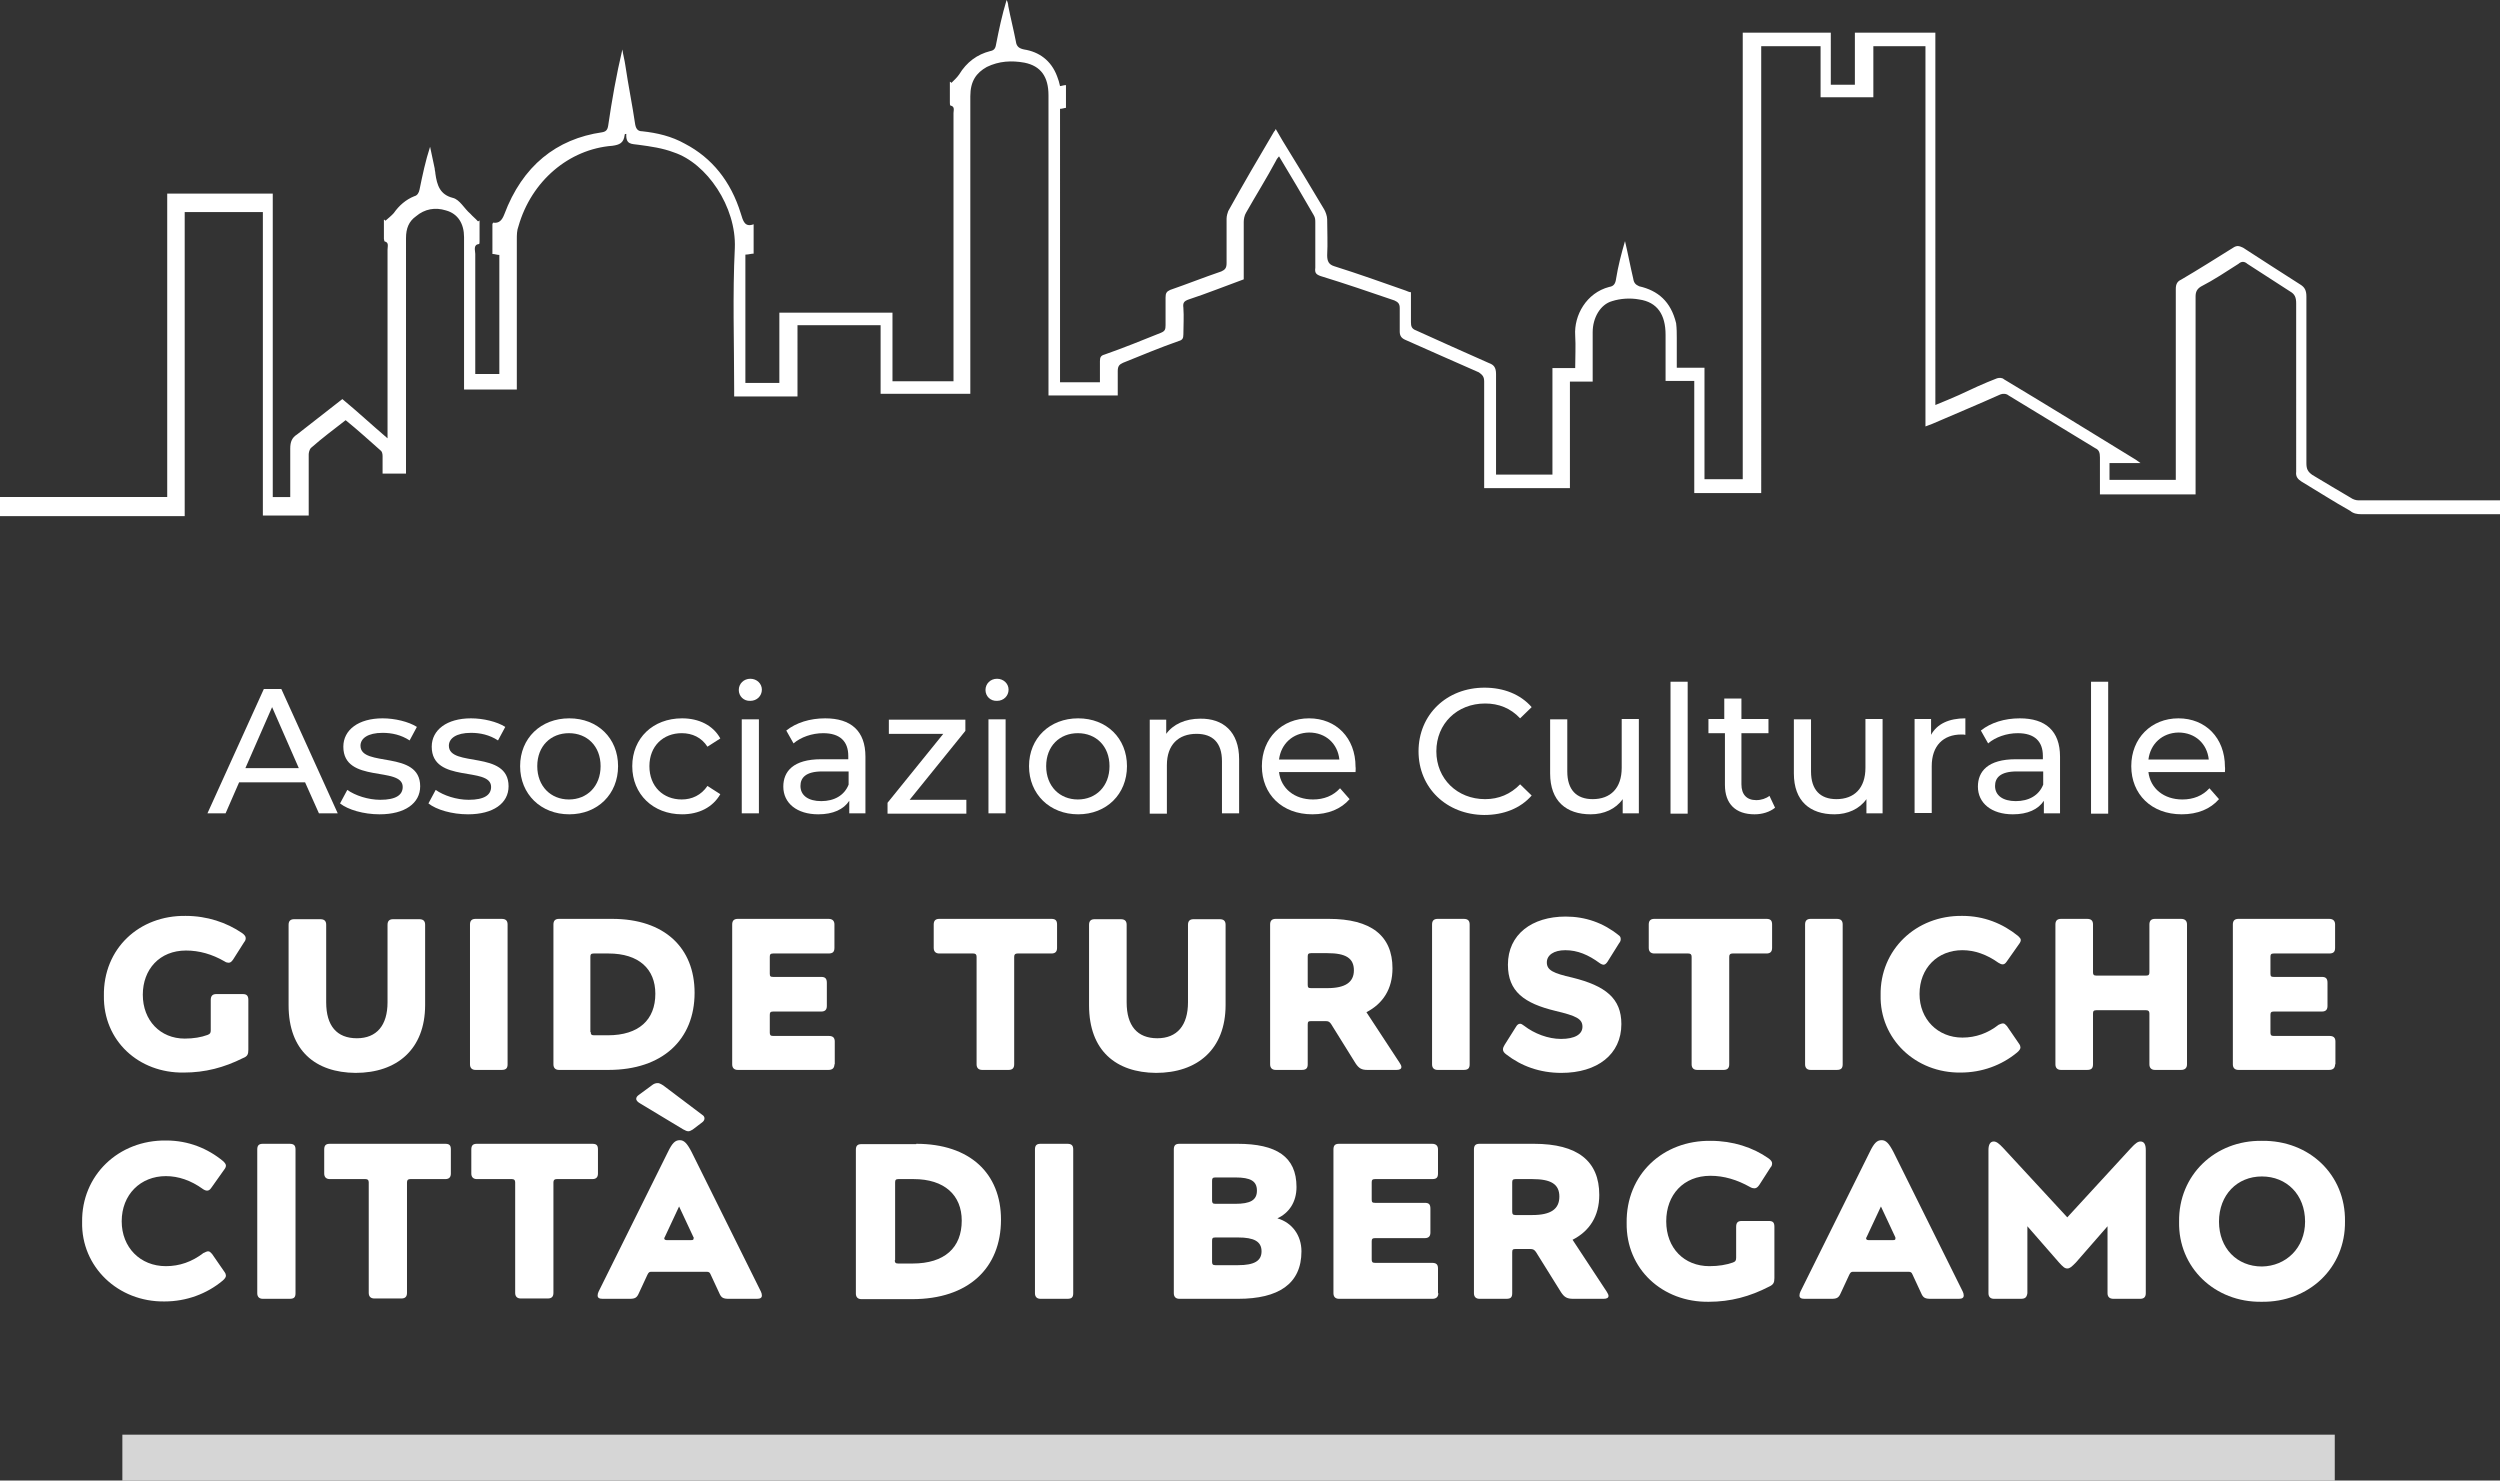
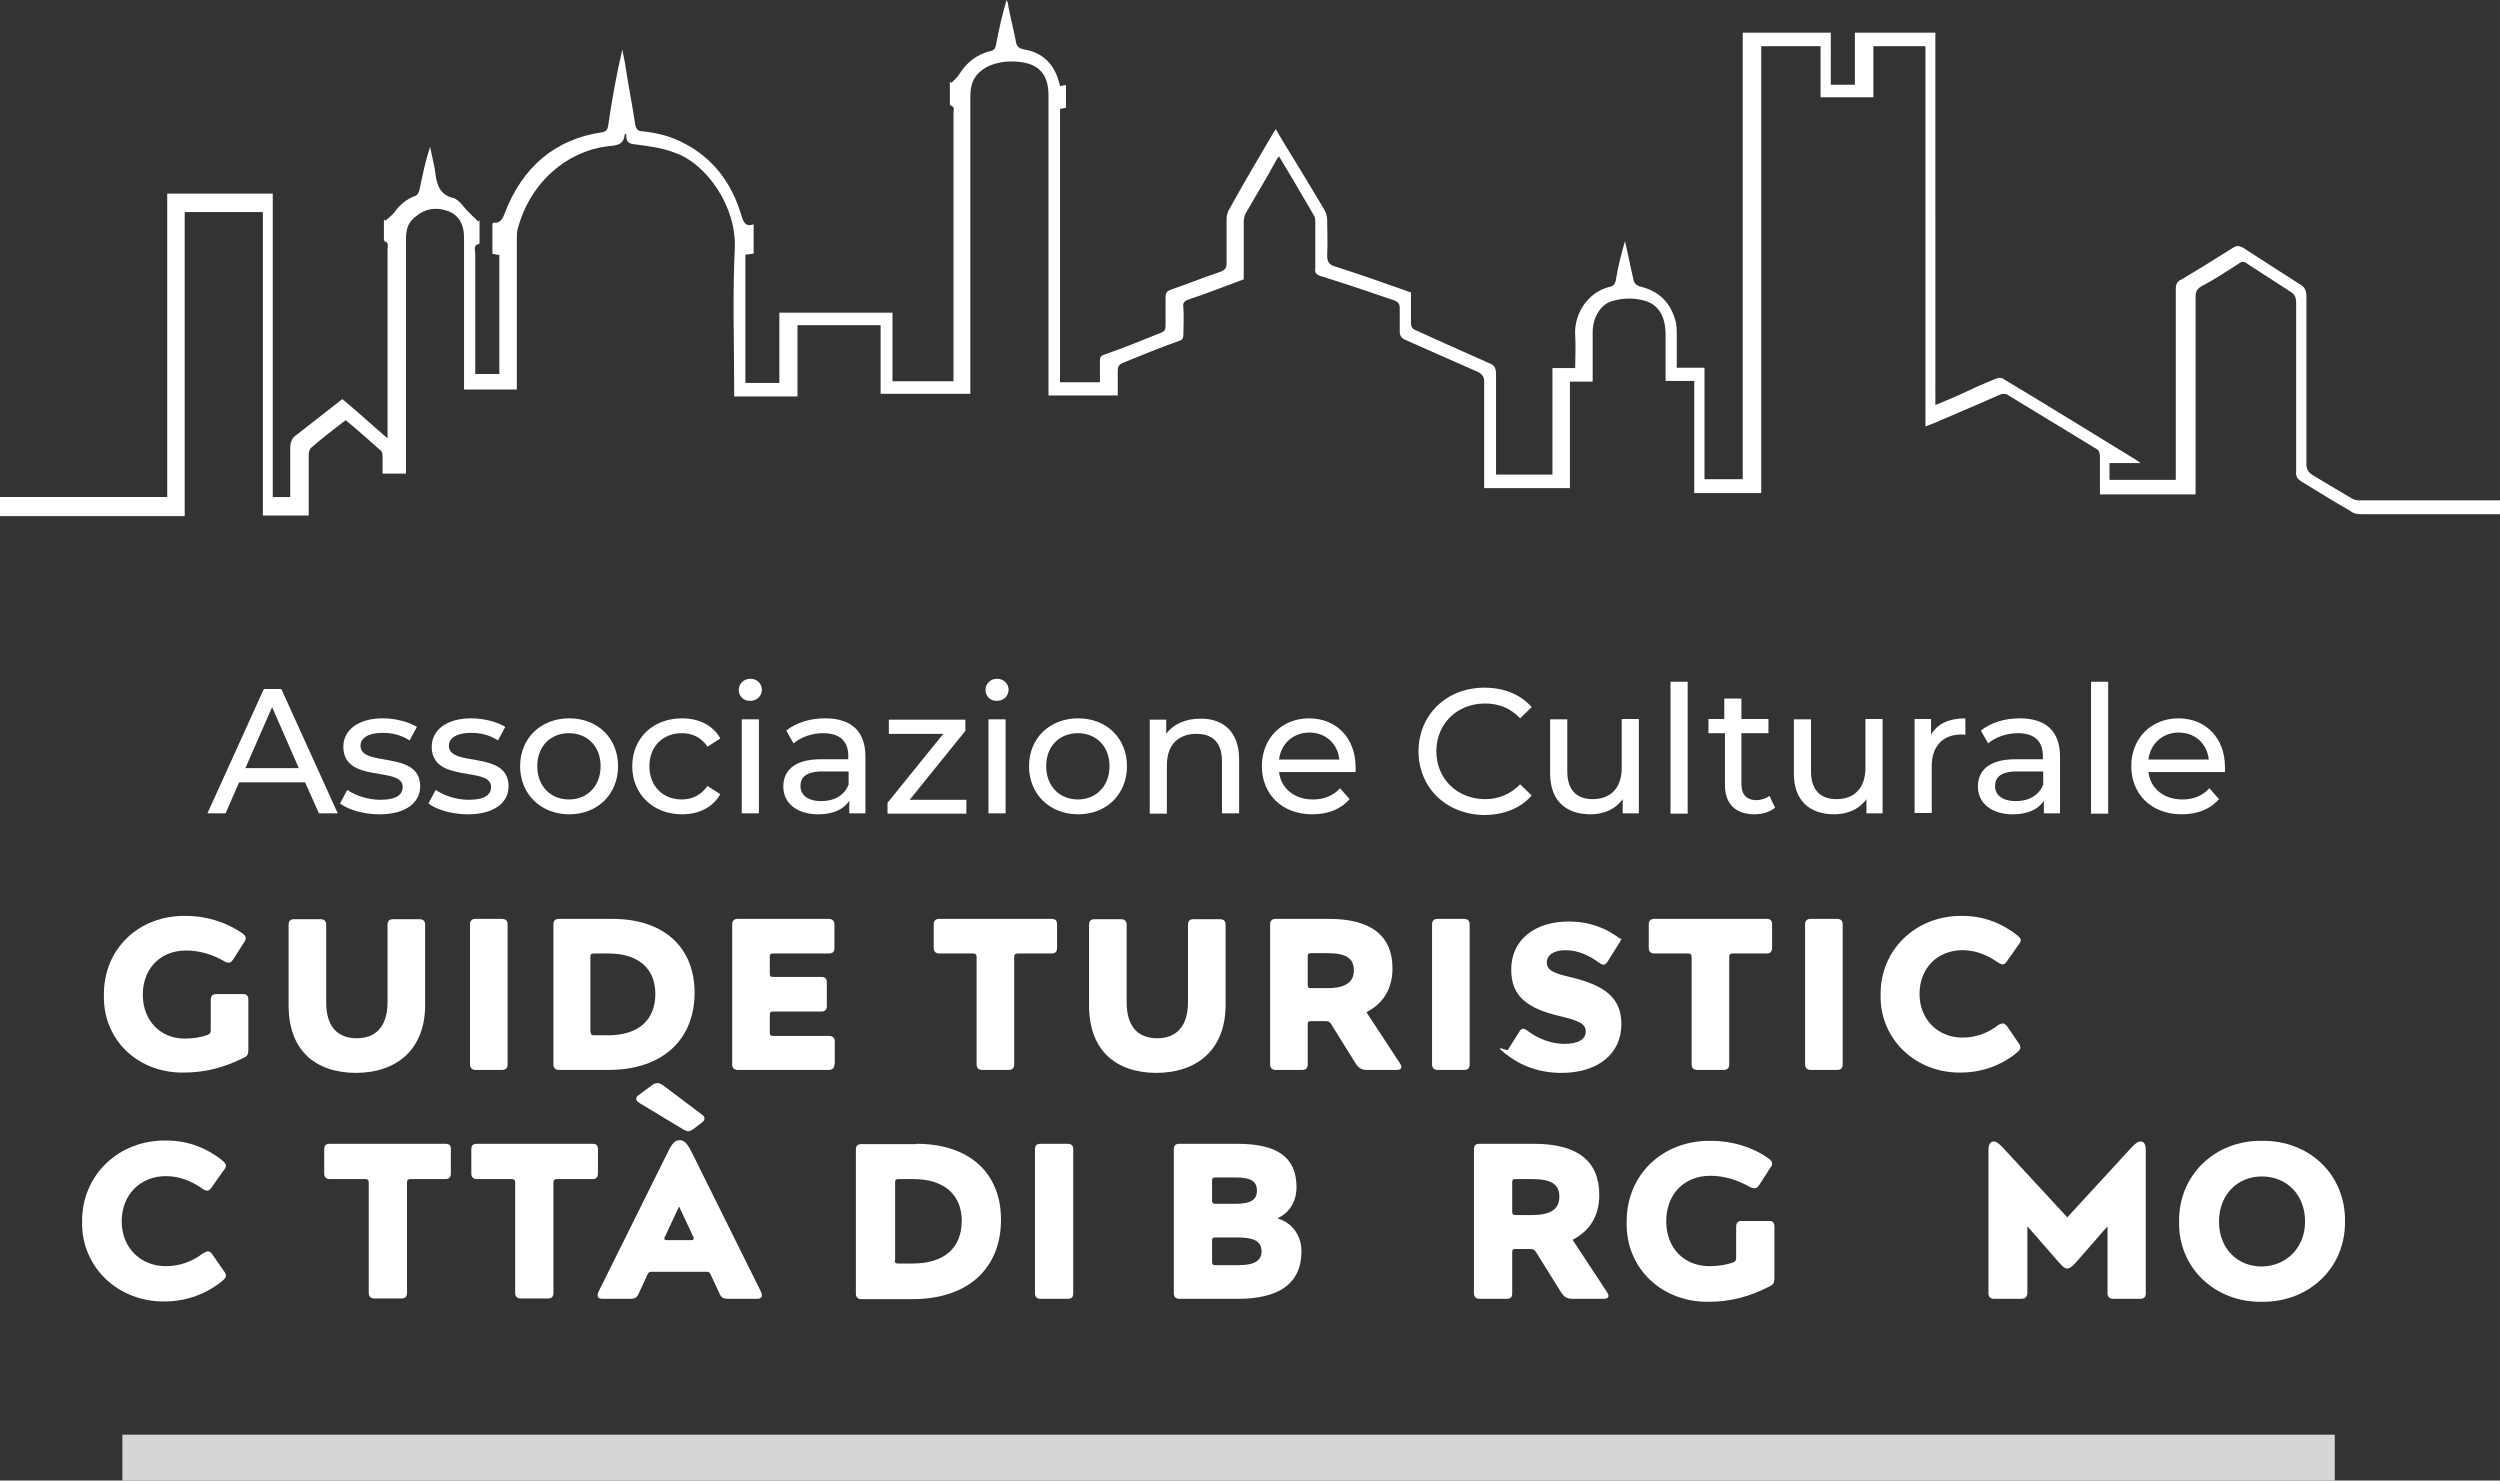
<svg xmlns="http://www.w3.org/2000/svg" version="1.1" id="Livello_1" x="0px" y="0px" viewBox="0 0 758 448.9" style="enable-background:new 0 0 758 448.9;" xml:space="preserve">
  <rect x="0" y="0" width="758" height="448.9" fill="#333333" stroke="none" />
  <style type="text/css">
	.st0{fill:#FFFFFF;}
	.st1{opacity:0.8;fill:#FFFFFF;}
</style>
  <g>
    <g>
      <g>
        <path class="st0" d="M758,151.7h-43c-0.7,0-1.6-0.3-2.3-0.8c-3.9-2.3-7.8-4.6-11.6-6.9c-1.4-1-1.8-1.8-1.8-3.6V89.9     c0-1.8-0.5-2.8-1.8-3.6c-5.9-3.8-11.6-7.4-17.4-11.2c-1.1-0.5-1.8-0.8-3,0c-5.3,3.3-10.5,6.6-15.8,9.7c-1.1,0.5-1.6,1.3-1.6,2.8     v57.9h-20.1v-5.1h9.4c-0.7-0.5-1.1-0.8-1.4-1c-13.2-8.1-26.5-16.3-40-24.4c-0.5-0.5-1.4-0.5-2.1-0.3c-3.9,1.5-7.8,3.3-11.6,5.1     c-2.3,1-4.6,2-7.1,3V9.9h-24.4v15.8h-7.3V9.9h-26.7v135.4h-11.6v-33.8h-8.4v-8.9c0-1.5,0-3-0.2-4.6c-1.6-6.6-5.5-9.9-11.2-11.2     c-1.1-0.5-1.6-1-1.8-2.3c-0.9-3.8-1.6-7.6-2.5-11.4c-1.1,3.8-2.1,7.6-2.7,11.4c-0.2,1.5-0.7,2.3-2.1,2.5     c-6.9,1.8-10.7,8.6-10.3,14.7c0.2,3.3,0,6.4,0,9.9h-6.9v32.3h-17.1v-30.5c0-2-0.7-2.8-2.1-3.3c-7.5-3.3-14.8-6.6-22.1-9.9     c-1.4-0.5-1.6-1.3-1.6-2.5v-9.1c-0.5,0-1.1-0.3-1.6-0.5c-7.1-2.5-14.4-5.1-21.7-7.4c-1.6-0.5-2.1-1.5-2.1-3.3     c0.2-3.6,0-7.4,0-10.9c0-1-0.5-2.3-0.9-3c-4.1-6.9-8.4-14-12.6-20.8c-0.7-1.3-1.4-2.3-2.1-3.6c-0.2,0.5-0.2,0.5-0.5,0.8     c-4.8,8.1-9.4,16-13.9,24.1c-0.2,0.5-0.5,1.5-0.5,2.3v13.5c0,1.5-0.5,2-1.6,2.5c-5.3,1.8-10.3,3.8-15.5,5.6     c-1.1,0.5-1.4,1-1.4,2.3v8.4c0,1.3-0.2,1.8-1.4,2.3c-5.7,2.3-11.4,4.6-17.1,6.6c-1.1,0.3-1.4,0.8-1.4,2v6.4h-12.1V33     c0.7,0,1.4-0.3,1.8-0.3v-6.9c-0.7,0-1.4,0.3-1.8,0.3c-0.2-1-0.5-2-0.9-3c-1.8-4.8-5.5-7.4-10-8.1c-1.4-0.3-2.3-0.8-2.5-2.5     c-0.7-3.6-1.6-7.1-2.3-10.7c0-0.5-0.2-1.3-0.5-1.8c-1.4,4.6-2.3,8.9-3.2,13.5c-0.2,1.3-0.7,1.8-1.8,2c-3.9,1-7.1,3.3-9.4,7.1     c-0.7,1-1.6,1.8-2.3,2.5c-0.2,0-0.2-0.3-0.5-0.3V31c0,0.3,0,1,0.2,1c1.4,0.3,0.9,1.5,0.9,2.3v81.3h-18.5V94.8h-34.3v21.3h-10.3     V77.2c0.9,0,1.8-0.3,2.5-0.3v-8.9c-2.7,1-3.2-1-3.9-3.3c-3-9.7-8.7-16.8-16.9-21.1c-4.1-2.3-8.4-3.3-13-3.8c-1.1,0-1.8-0.5-2.1-2     c-0.9-6.1-2.1-11.9-3-18c-0.2-1.5-0.7-3.3-0.9-4.8c-1.8,7.6-3.2,15.5-4.3,23.1c-0.2,1.3-0.7,1.8-1.8,2     c-13.9,2-24.2,10.2-29.7,24.9c-0.7,1.8-1.6,2.8-3.4,2.5c0,0,0,0.3-0.2,0.3V77c0.7,0,1.4,0.3,2.1,0.3v36.1h-7.3V77     c0-1-0.7-2.8,1.1-3c0.2,0,0.2-0.5,0.2-0.8v-6.4c0,0-0.2,0.3-0.5,0.3c-0.7-0.8-1.6-1.5-2.3-2.3c-1.8-1.5-3.2-4.3-5.3-4.8     c-3.9-1-4.8-3.8-5.3-7.4c0-0.5-0.2-1-0.2-1.5c-0.5-2.3-0.9-4.3-1.4-6.6c-1.4,4.3-2.3,8.6-3.2,13c-0.2,1-0.7,1.8-1.6,2     c-2.5,1-4.6,2.8-6.2,5.1c-0.7,0.8-1.6,1.5-2.5,2.3c-0.2,0-0.2-0.3-0.5-0.3v5.8c0,0.3,0.2,0.8,0.2,0.8c1.4,0.3,0.9,1.5,0.9,2.5     v57.2c-4.8-4.1-9.1-8.1-13.7-11.9c-4.6,3.6-9.1,7.1-13.7,10.7c-1.6,1-2.1,2.3-2.1,4.3v14.7h-5.3v-92H50.7v92H0v5.8h56V64.3h23.7     v92h13.9v-18.5c0-0.5,0.2-1.5,0.7-2c3.4-3,6.9-5.6,10.5-8.4c3.7,3,7.1,6.1,10.5,9.1c0.5,0.3,0.7,1,0.7,1.8v5.3h7.1V72.2     c0-3,0.9-5.1,3-6.6c2.7-2.3,5.9-2.8,9.1-1.8c3.7,1,5.5,4.1,5.5,8.1v46.2h16V72.7c0-1.5,0-2.8,0.5-4.1     c3.9-13.7,15.3-23.4,28.5-24.4c2.1-0.3,3.4-0.8,3.7-3.3c0-0.3,0.2-0.3,0.5-0.3c-0.2,3.3,1.6,3,3.7,3.3c3.7,0.5,7.3,1,10.7,2.3     c10,3.3,19,16.5,18.5,29c-0.7,14.2-0.2,28.5-0.2,42.7v2.3h19.2V98.6H267v20.8h27.2V29.2c0-4.6,1.8-7.1,5-8.9     c3.7-1.8,7.5-2,11.4-1.3c5,1,7.3,4.3,7.3,9.9v91h21v-7.4c0-1.5,0.5-2,1.6-2.5c5.7-2.3,11.2-4.6,16.9-6.6c1.1-0.3,1.4-0.8,1.4-2     c0-2.8,0.2-5.3,0-8.1c-0.2-1.5,0.2-2,1.6-2.5c5.5-1.8,11.2-4.1,16.7-6.1V67.3c0-0.8,0.2-2,0.7-2.8c3-5.3,6.2-10.4,9.1-15.8     c0.2-0.5,0.5-0.8,0.9-1.3c3.7,6.1,7.1,11.9,10.5,17.8c0.5,0.8,0.5,1.5,0.5,2.3v13.7c-0.2,1.5,0.2,2,1.6,2.5     c7.5,2.3,14.8,4.8,22.4,7.4c1.1,0.5,1.6,1,1.6,2.3v7.1c0,1.3,0.5,2,1.6,2.5c7.5,3.3,14.8,6.6,22.4,9.9c1.1,0.8,1.6,1.3,1.6,2.8     v32.3h26v-32.3h6.9v-15c0-4.3,2.3-8.4,5.9-9.4c2.5-0.8,5.5-1,8.2-0.5c5.5,0.8,8,4.6,8,10.7v14h8.7v34h20.3V14h18v15.5h16V14h15.8     v115.3c0.7-0.3,1.4-0.5,2.1-0.8c6.9-3,13.7-5.8,20.6-8.9c0.7-0.3,1.8-0.3,2.5,0.3c8.7,5.3,17.6,10.7,26.3,16     c1.1,0.5,1.4,1.3,1.4,2.8v11.2h29v-60c0-1.5,0.5-2.3,1.6-3c3.9-2,7.8-4.6,11.4-6.9c0.9-0.8,1.8-0.8,2.7,0c4.3,2.8,8.7,5.6,13,8.4     c1.4,0.8,1.8,1.8,1.8,3.6V143c-0.2,1.5,0.5,2.3,1.6,3c5,3,9.8,6.1,14.8,8.9c0.9,0.8,2.1,1,3.2,1H758V151.7z" />
      </g>
    </g>
    <g>
      <path class="st0" d="M55.7,325.2c-13.6,0.2-24.4-9.6-24.2-23.3c-0.2-14.3,10.7-24.4,24.8-24.2c6.5,0,12.4,2,17.1,5.2    c0.7,0.5,1.1,1,1.1,1.5c0,0.5-0.1,0.8-0.5,1.3l-3.3,5.2c-0.5,0.7-0.8,1-1.4,1c-0.3,0-0.8-0.1-1.2-0.4c-3.8-2.2-7.7-3.3-11.7-3.3    c-8,0-13.1,5.7-13.1,13.4c0,7.8,5.3,13.3,12.7,13.3c2.7,0,5-0.4,6.9-1.1c0.8-0.3,1-0.6,1-1.4v-9.2c0-1.2,0.5-1.8,1.7-1.8h8    c1.2,0,1.7,0.5,1.7,1.8v15.1c0,1.4-0.3,2-1.6,2.5C67.9,323.7,62.2,325.2,55.7,325.2z" />
      <path class="st0" d="M87.5,304.8v-24.4c0-1.2,0.6-1.7,1.7-1.7h7.9c1.2,0,1.8,0.5,1.8,1.7v23.5c0,7.1,3.2,10.9,9.3,10.9    c6,0,9.3-3.9,9.3-10.9v-23.5c0-1.2,0.6-1.7,1.7-1.7h7.9c1.2,0,1.8,0.5,1.8,1.7v24.3c0,13.5-8.6,20.6-21.1,20.6    C95.7,325.2,87.5,318.6,87.5,304.8z" />
      <path class="st0" d="M144.2,324.4c-1.1,0-1.7-0.6-1.7-1.7v-42.4c0-1.2,0.6-1.7,1.7-1.7h7.9c1.2,0,1.8,0.5,1.8,1.7v42.4    c0,1.2-0.5,1.7-1.8,1.7H144.2z" />
      <path class="st0" d="M185.6,278.6c15.9,0,25,8.8,25,22.4c0,14.2-9.7,23.4-26.1,23.4h-15c-1.1,0-1.7-0.6-1.7-1.7v-42.4    c0-1.2,0.6-1.7,1.7-1.7H185.6z M179.1,312.9c0,0.7,0.2,1,1,1h4.2c9.4,0,14.4-4.7,14.4-12.6c0-7.5-5-12.2-14.2-12.2h-4.5    c-0.8,0-1,0.3-1,1V312.9z" />
      <path class="st0" d="M253,322.7c0,1.1-0.6,1.7-1.8,1.7h-27.5c-1.1,0-1.7-0.6-1.7-1.7v-42.4c0-1.2,0.6-1.7,1.7-1.7h27.5    c1.2,0,1.8,0.6,1.8,1.7v7.1c0,1.2-0.5,1.7-1.8,1.7h-16.8c-0.8,0-1,0.3-1,1v5.1c0,0.8,0.2,1,1,1H249c1.2,0,1.7,0.5,1.7,1.8v7    c0,1.1-0.5,1.7-1.7,1.7h-14.6c-0.8,0-1,0.3-1,1v5.4c0,0.7,0.2,1,1,1h16.9c1.2,0,1.8,0.5,1.8,1.7V322.7z" />
      <path class="st0" d="M308.5,289.1c-0.7,0-1,0.3-1,1v32.6c0,1.1-0.5,1.7-1.7,1.7h-8c-1.1,0-1.7-0.6-1.7-1.7v-32.6c0-0.7-0.3-1-1-1    h-10.3c-1.1,0-1.7-0.6-1.7-1.7v-7.1c0-1.2,0.6-1.7,1.7-1.7h34c1.2,0,1.7,0.5,1.7,1.7v7.1c0,1.1-0.5,1.7-1.7,1.7H308.5z" />
      <path class="st0" d="M330.2,304.8v-24.4c0-1.2,0.6-1.7,1.7-1.7h7.9c1.2,0,1.8,0.5,1.8,1.7v23.5c0,7.1,3.2,10.9,9.3,10.9    c6,0,9.3-3.9,9.3-10.9v-23.5c0-1.2,0.6-1.7,1.7-1.7h7.9c1.2,0,1.8,0.5,1.8,1.7v24.3c0,13.5-8.6,20.6-21.1,20.6    C338.4,325.2,330.2,318.6,330.2,304.8z" />
      <path class="st0" d="M396.5,322.7c0,1.2-0.5,1.7-1.8,1.7h-7.9c-1.1,0-1.7-0.6-1.7-1.7v-42.4c0-1.2,0.6-1.7,1.7-1.7h16.1    c12.8,0,19.3,5.1,19.3,15c0,6.3-2.9,10.7-7.9,13.3l10.1,15.4c0.3,0.5,0.5,0.8,0.5,1.2c0,0.6-0.5,0.9-1.5,0.9h-8.8    c-1.8,0-2.6-0.5-3.6-2l-7.4-11.9c-0.5-0.7-0.8-0.9-1.7-0.9h-4.4c-0.8,0-1,0.2-1,1V322.7z M396.5,298.6c0,0.8,0.2,1,1,1h5    c5.4,0,8-1.8,8-5.4c0-3.7-2.5-5.2-8-5.2h-5c-0.8,0-1,0.3-1,1V298.6z" />
      <path class="st0" d="M435.9,324.4c-1.1,0-1.7-0.6-1.7-1.7v-42.4c0-1.2,0.6-1.7,1.7-1.7h7.9c1.2,0,1.8,0.5,1.8,1.7v42.4    c0,1.2-0.5,1.7-1.8,1.7H435.9z" />
-       <path class="st0" d="M491.4,284.7c0,0.5-0.1,0.8-0.5,1.3l-3.5,5.6c-0.4,0.6-0.8,0.9-1.2,0.9c-0.3,0-0.8-0.2-1.2-0.5    c-3.4-2.5-6.7-3.9-10.4-3.9c-3.5,0-5.6,1.5-5.6,3.7c0,2.4,2,3.3,7.7,4.6c10.1,2.5,14.9,6.3,14.9,14.1c0,9.2-7.3,14.8-18.2,14.8    c-6.6,0-12.2-2.1-16.7-5.6c-0.7-0.5-1-1-1-1.5s0.2-0.9,0.5-1.4l3.4-5.4c0.4-0.7,0.8-1,1.3-1c0.3,0,0.7,0.2,1.2,0.6    c3.1,2.4,7.3,4,11.2,4c4.2,0,6.5-1.4,6.5-3.7c0-2.4-1.9-3.3-8.2-4.8c-9.5-2.3-14.4-5.9-14.4-14c0-9.2,7.3-14.6,17.5-14.6    c6,0,11.4,1.9,16,5.6C491.2,283.8,491.4,284.2,491.4,284.7z" />
+       <path class="st0" d="M491.4,284.7c0,0.5-0.1,0.8-0.5,1.3l-3.5,5.6c-0.4,0.6-0.8,0.9-1.2,0.9c-0.3,0-0.8-0.2-1.2-0.5    c-3.4-2.5-6.7-3.9-10.4-3.9c-3.5,0-5.6,1.5-5.6,3.7c0,2.4,2,3.3,7.7,4.6c10.1,2.5,14.9,6.3,14.9,14.1c0,9.2-7.3,14.8-18.2,14.8    c-6.6,0-12.2-2.1-16.7-5.6s0.2-0.9,0.5-1.4l3.4-5.4c0.4-0.7,0.8-1,1.3-1c0.3,0,0.7,0.2,1.2,0.6    c3.1,2.4,7.3,4,11.2,4c4.2,0,6.5-1.4,6.5-3.7c0-2.4-1.9-3.3-8.2-4.8c-9.5-2.3-14.4-5.9-14.4-14c0-9.2,7.3-14.6,17.5-14.6    c6,0,11.4,1.9,16,5.6C491.2,283.8,491.4,284.2,491.4,284.7z" />
      <path class="st0" d="M525.3,289.1c-0.7,0-1,0.3-1,1v32.6c0,1.1-0.5,1.7-1.7,1.7h-8c-1.1,0-1.7-0.6-1.7-1.7v-32.6c0-0.7-0.3-1-1-1    h-10.3c-1.1,0-1.7-0.6-1.7-1.7v-7.1c0-1.2,0.6-1.7,1.7-1.7h34c1.2,0,1.7,0.5,1.7,1.7v7.1c0,1.1-0.5,1.7-1.7,1.7H525.3z" />
      <path class="st0" d="M549,324.4c-1.1,0-1.7-0.6-1.7-1.7v-42.4c0-1.2,0.6-1.7,1.7-1.7h7.9c1.2,0,1.8,0.5,1.8,1.7v42.4    c0,1.2-0.5,1.7-1.8,1.7H549z" />
      <path class="st0" d="M607.3,310.3c0.5,0,0.7,0.3,1.2,0.8l3.7,5.4c0.3,0.4,0.4,0.8,0.4,1.1c0,0.4-0.3,0.9-1,1.5    c-4.7,3.9-10.7,6.1-17.1,6.1c-13.7,0.2-24.6-10.2-24.3-23.5c-0.2-13.7,10.7-24.2,24.8-24c6.5,0,12.2,2.3,16.9,6.1    c0.5,0.5,0.8,0.8,0.8,1.2c0,0.3-0.1,0.7-0.5,1.2l-3.8,5.4c-0.4,0.6-0.8,0.8-1.2,0.8c-0.4,0-0.8-0.2-1.3-0.5    c-3.5-2.5-7.2-3.8-10.9-3.8c-7.5,0-13,5.4-13,13.3c0,7.6,5.5,13.2,13,13.2c4,0,7.7-1.3,11-3.9    C606.5,310.5,606.9,310.3,607.3,310.3z" />
-       <path class="st0" d="M653.4,324.4c-1.1,0-1.7-0.6-1.7-1.7v-15.4c0-0.7-0.3-1-1-1h-15.1c-0.8,0-1,0.3-1,1v15.4    c0,1.2-0.5,1.7-1.8,1.7h-7.9c-1.1,0-1.7-0.6-1.7-1.7v-42.4c0-1.2,0.6-1.7,1.7-1.7h7.9c1.2,0,1.8,0.5,1.8,1.7v14.5c0,0.7,0.2,1,1,1    h15.1c0.8,0,1-0.3,1-1v-14.5c0-1.2,0.6-1.7,1.7-1.7h7.9c1.2,0,1.8,0.6,1.8,1.7v42.4c0,1.1-0.6,1.7-1.8,1.7H653.4z" />
-       <path class="st0" d="M708,322.7c0,1.1-0.6,1.7-1.8,1.7h-27.5c-1.1,0-1.7-0.6-1.7-1.7v-42.4c0-1.2,0.6-1.7,1.7-1.7h27.5    c1.2,0,1.8,0.6,1.8,1.7v7.1c0,1.2-0.5,1.7-1.8,1.7h-16.8c-0.8,0-1,0.3-1,1v5.1c0,0.8,0.2,1,1,1H704c1.2,0,1.7,0.5,1.7,1.8v7    c0,1.1-0.5,1.7-1.7,1.7h-14.6c-0.8,0-1,0.3-1,1v5.4c0,0.7,0.2,1,1,1h16.9c1.2,0,1.8,0.5,1.8,1.7V322.7z" />
    </g>
    <g>
      <path class="st0" d="M63.1,379.4c0.5,0,0.7,0.3,1.2,0.8l3.8,5.5c0.3,0.4,0.4,0.8,0.4,1.1c0,0.4-0.3,0.9-1,1.5    c-4.8,4-11,6.3-17.6,6.3c-14.1,0.2-25.3-10.5-25-24.1c-0.2-14.1,11-24.9,25.5-24.7c6.7,0,12.6,2.4,17.3,6.3    c0.5,0.5,0.8,0.9,0.8,1.3c0,0.3-0.1,0.7-0.5,1.2l-3.9,5.5c-0.4,0.6-0.8,0.9-1.3,0.9c-0.4,0-0.9-0.2-1.3-0.5    c-3.6-2.6-7.4-3.9-11.2-3.9c-7.7,0-13.4,5.6-13.4,13.7c0,7.9,5.6,13.6,13.4,13.6c4.1,0,7.9-1.3,11.4-4    C62.3,379.6,62.8,379.4,63.1,379.4z" />
-       <path class="st0" d="M79.7,393.8c-1.1,0-1.7-0.6-1.7-1.7v-43.6c0-1.3,0.6-1.7,1.7-1.7h8.1c1.3,0,1.8,0.5,1.8,1.7v43.6    c0,1.3-0.5,1.7-1.8,1.7H79.7z" />
      <path class="st0" d="M124.4,357.5c-0.7,0-1,0.3-1,1v33.5c0,1.1-0.5,1.7-1.7,1.7h-8.2c-1.1,0-1.7-0.6-1.7-1.7v-33.5    c0-0.7-0.3-1-1-1H100c-1.1,0-1.7-0.6-1.7-1.7v-7.3c0-1.3,0.6-1.7,1.7-1.7h35c1.3,0,1.7,0.5,1.7,1.7v7.3c0,1.1-0.5,1.7-1.7,1.7    H124.4z" />
      <path class="st0" d="M168.8,357.5c-0.7,0-1,0.3-1,1v33.5c0,1.1-0.5,1.7-1.7,1.7h-8.2c-1.1,0-1.7-0.6-1.7-1.7v-33.5    c0-0.7-0.3-1-1-1h-10.6c-1.1,0-1.7-0.6-1.7-1.7v-7.3c0-1.3,0.6-1.7,1.7-1.7h35c1.3,0,1.7,0.5,1.7,1.7v7.3c0,1.1-0.5,1.7-1.7,1.7    H168.8z" />
      <path class="st0" d="M197.6,385.6c-0.7,0-0.9,0.1-1.3,0.9l-2.6,5.6c-0.6,1.4-1.2,1.7-2.8,1.7h-8.2c-1,0-1.5-0.3-1.5-1    c0-0.4,0.1-0.8,0.3-1.2l21-42.3c1.3-2.7,2.2-3.6,3.6-3.6c1.3,0,2.2,0.9,3.6,3.6l21,42.3c0.2,0.4,0.3,0.8,0.3,1.2    c0,0.7-0.5,1-1.5,1H221c-1.7,0-2.3-0.3-2.9-1.7l-2.6-5.6c-0.3-0.7-0.5-0.9-1.3-0.9H197.6z M201.1,329.1l11.8,8.9    c0.5,0.3,0.7,0.7,0.7,1.1c0,0.5-0.3,0.9-0.7,1.2l-2.9,2.2c-0.5,0.3-0.9,0.5-1.3,0.5s-0.9-0.2-1.6-0.6l-13.1-7.9    c-0.7-0.4-1.1-0.9-1.1-1.3c0-0.5,0.3-0.9,0.9-1.3l3.8-2.8c0.6-0.5,1.2-0.7,1.7-0.7C199.7,328.3,200.3,328.6,201.1,329.1z     M210.2,375l-4.3-9.2l-4.3,9.2c-0.1,0.2-0.2,0.3-0.2,0.5c0,0.3,0.3,0.5,0.7,0.5h7.5c0.5,0,0.7-0.1,0.7-0.5    C210.4,375.3,210.3,375.1,210.2,375z" />
      <path class="st0" d="M277.8,346.8c16.3,0,25.7,9,25.7,23c0,14.7-9.9,24.1-26.9,24.1h-15.4c-1.1,0-1.7-0.6-1.7-1.7v-43.6    c0-1.3,0.6-1.7,1.7-1.7H277.8z M271.3,382.1c0,0.7,0.2,1,1,1h4.4c9.7,0,14.9-4.8,14.9-13c0-7.7-5.2-12.6-14.6-12.6h-4.6    c-0.8,0-1,0.3-1,1V382.1z" />
      <path class="st0" d="M315.5,393.8c-1.1,0-1.7-0.6-1.7-1.7v-43.6c0-1.3,0.6-1.7,1.7-1.7h8.1c1.3,0,1.8,0.5,1.8,1.7v43.6    c0,1.3-0.5,1.7-1.8,1.7H315.5z" />
      <path class="st0" d="M375.2,346.8c11.8,0,17.9,3.9,17.9,13.1c0,4.6-2.3,7.9-5.8,9.5c4.5,1.3,7.3,5.2,7.3,10    c0,9.9-7,14.4-19.2,14.4h-17.8c-1.1,0-1.7-0.6-1.7-1.7v-43.6c0-1.3,0.6-1.7,1.7-1.7H375.2z M367.5,364c0,0.7,0.2,1,1,1h6    c4.6,0,6.6-1.1,6.6-4s-1.9-4-6.6-4h-6c-0.8,0-1,0.3-1,1V364z M375.4,375.2h-6.9c-0.8,0-1,0.2-1,1v6.4c0,0.7,0.2,1,1,1h6.9    c4.9,0,7.1-1.3,7.1-4.2C382.5,376.4,380.2,375.2,375.4,375.2z" />
-       <path class="st0" d="M436.1,392.1c0,1.1-0.6,1.7-1.8,1.7H406c-1.1,0-1.7-0.6-1.7-1.7v-43.6c0-1.3,0.6-1.7,1.7-1.7h28.2    c1.2,0,1.8,0.6,1.8,1.7v7.3c0,1.3-0.5,1.7-1.8,1.7h-17.3c-0.8,0-1,0.3-1,1v5.2c0,0.8,0.2,1,1,1H432c1.3,0,1.7,0.5,1.7,1.8v7.2    c0,1.1-0.5,1.7-1.7,1.7h-15.1c-0.8,0-1,0.3-1,1v5.5c0,0.7,0.2,1,1,1h17.3c1.3,0,1.8,0.5,1.8,1.7V392.1z" />
      <path class="st0" d="M458.5,392.1c0,1.3-0.5,1.7-1.8,1.7h-8.1c-1.1,0-1.7-0.6-1.7-1.7v-43.6c0-1.3,0.6-1.7,1.7-1.7h16.5    c13.2,0,19.8,5.2,19.8,15.5c0,6.5-3,11-8.1,13.6l10.4,15.8c0.3,0.5,0.5,0.9,0.5,1.2c0,0.6-0.5,0.9-1.5,0.9H477    c-1.9,0-2.7-0.5-3.7-2l-7.6-12.2c-0.5-0.7-0.9-0.9-1.7-0.9h-4.5c-0.8,0-1,0.2-1,1V392.1z M458.5,367.3c0,0.8,0.2,1.1,1,1.1h5.1    c5.6,0,8.2-1.8,8.2-5.6c0-3.8-2.6-5.3-8.2-5.3h-5.1c-0.8,0-1,0.3-1,1V367.3z" />
      <path class="st0" d="M518.1,394.7c-14,0.2-25.1-9.9-24.9-23.9c-0.2-14.7,11-25.1,25.5-24.9c6.7,0,12.8,2,17.5,5.3    c0.7,0.5,1.1,1,1.1,1.5c0,0.5-0.1,0.9-0.5,1.3l-3.4,5.3c-0.5,0.7-0.9,1-1.5,1c-0.3,0-0.8-0.1-1.3-0.4c-3.9-2.2-7.9-3.4-12-3.4    c-8.2,0-13.4,5.8-13.4,13.8c0,8.1,5.4,13.6,13.1,13.6c2.8,0,5.1-0.4,7.1-1.1c0.8-0.3,1-0.6,1-1.5V372c0-1.3,0.5-1.8,1.7-1.8h8.2    c1.3,0,1.7,0.5,1.7,1.8v15.5c0,1.4-0.3,2-1.6,2.6C530.6,393.1,524.7,394.7,518.1,394.7z" />
-       <path class="st0" d="M562,385.6c-0.7,0-0.9,0.1-1.3,0.9l-2.6,5.6c-0.6,1.4-1.2,1.7-2.8,1.7h-8.2c-1,0-1.5-0.3-1.5-1    c0-0.4,0.1-0.8,0.3-1.2l21-42.3c1.3-2.7,2.2-3.6,3.6-3.6c1.3,0,2.2,0.9,3.6,3.6l21,42.3c0.2,0.4,0.3,0.8,0.3,1.2    c0,0.7-0.5,1-1.5,1h-8.5c-1.7,0-2.3-0.3-2.9-1.7l-2.6-5.6c-0.3-0.7-0.5-0.9-1.3-0.9H562z M574.6,375l-4.3-9.2L566,375    c-0.1,0.2-0.2,0.3-0.2,0.5c0,0.3,0.3,0.5,0.7,0.5h7.5c0.5,0,0.7-0.1,0.7-0.5C574.7,375.3,574.7,375.1,574.6,375z" />
      <path class="st0" d="M612.7,393.8h-8.1c-1.1,0-1.7-0.6-1.7-1.7v-43.4c0-1.6,0.5-2.6,1.6-2.6c0.8,0,1.6,0.6,2.9,2l19.4,21l19.3-21    c1.4-1.5,2.1-2,2.9-2c1.1,0,1.6,0.9,1.6,2.6v43.4c0,1.1-0.5,1.7-1.7,1.7h-8.1c-1.2,0-1.8-0.6-1.8-1.7v-20.3l-9.6,11    c-1.3,1.3-1.8,1.8-2.6,1.8s-1.3-0.5-2.5-1.8l-9.6-11v20.3C614.5,393.4,614,393.8,612.7,393.8z" />
      <path class="st0" d="M711,370.3c0.2,14.1-10.9,24.6-25.3,24.4c-14.2,0.2-25.3-10.4-25-24.3c-0.2-14.1,10.9-24.7,25.1-24.5    C700.2,345.7,711.2,356.2,711,370.3z M698.9,370.4c0-8.2-5.6-13.7-13.1-13.7c-7.5,0-13,5.6-13,13.7c0,8.1,5.5,13.6,13,13.6    C693.1,383.9,698.9,378.4,698.9,370.4z" />
    </g>
    <g>
      <path class="st0" d="M92.5,237.2h-20l-4.1,9.4h-5.5l17.1-37.7h5.3l17.1,37.7h-5.7L92.5,237.2z M90.6,232.9l-8.1-18.5l-8.1,18.5    H90.6z" />
      <path class="st0" d="M103.1,243.6l2.2-4.1c2.4,1.7,6.3,3,10,3c4.8,0,6.8-1.5,6.8-3.9c0-6.4-18-0.9-18-12.2c0-5.1,4.6-8.6,11.9-8.6    c3.7,0,7.9,1,10.4,2.6l-2.2,4.1c-2.6-1.7-5.4-2.3-8.2-2.3c-4.5,0-6.7,1.7-6.7,3.9c0,6.7,18.1,1.2,18.1,12.3    c0,5.2-4.7,8.5-12.3,8.5C110.2,246.9,105.5,245.5,103.1,243.6z" />
      <path class="st0" d="M129.9,243.6l2.2-4.1c2.4,1.7,6.3,3,10,3c4.8,0,6.8-1.5,6.8-3.9c0-6.4-18-0.9-18-12.2c0-5.1,4.6-8.6,11.9-8.6    c3.7,0,7.9,1,10.4,2.6l-2.2,4.1c-2.6-1.7-5.4-2.3-8.2-2.3c-4.5,0-6.7,1.7-6.7,3.9c0,6.7,18.1,1.2,18.1,12.3    c0,5.2-4.7,8.5-12.3,8.5C137,246.9,132.3,245.5,129.9,243.6z" />
      <path class="st0" d="M157.7,232.3c0-8.5,6.3-14.5,14.9-14.5c8.6,0,14.8,6,14.8,14.5c0,8.5-6.2,14.6-14.8,14.6    C164,246.9,157.7,240.8,157.7,232.3z M182.1,232.3c0-6.1-4.1-10-9.6-10c-5.5,0-9.6,3.9-9.6,10c0,6.1,4.1,10.1,9.6,10.1    C178,242.4,182.1,238.4,182.1,232.3z" />
      <path class="st0" d="M191.7,232.3c0-8.5,6.3-14.5,15.1-14.5c5.1,0,9.4,2.1,11.6,6.1l-3.9,2.5c-1.8-2.8-4.6-4.1-7.8-4.1    c-5.6,0-9.8,3.9-9.8,10c0,6.2,4.2,10.1,9.8,10.1c3.1,0,5.9-1.3,7.8-4.1l3.9,2.5c-2.3,4-6.5,6.1-11.6,6.1    C198,246.9,191.7,240.8,191.7,232.3z" />
      <path class="st0" d="M224,209.2c0-1.9,1.5-3.4,3.5-3.4c2,0,3.5,1.5,3.5,3.3c0,1.9-1.5,3.4-3.5,3.4    C225.5,212.6,224,211.1,224,209.2z M224.9,218.1h5.2v28.5h-5.2V218.1z" />
      <path class="st0" d="M262.4,229.4v17.2h-4.9v-3.8c-1.7,2.6-4.9,4.1-9.4,4.1c-6.5,0-10.6-3.4-10.6-8.4c0-4.6,3-8.3,11.5-8.3h8.2v-1    c0-4.4-2.5-6.9-7.6-6.9c-3.4,0-6.8,1.2-9,3.1l-2.2-3.9c3-2.4,7.2-3.7,11.8-3.7C258,217.8,262.4,221.6,262.4,229.4z M257.3,237.9    v-4h-8c-5.1,0-6.6,2-6.6,4.4c0,2.9,2.4,4.6,6.3,4.6C252.9,242.9,256,241.2,257.3,237.9z" />
      <path class="st0" d="M293,242.4v4.3h-23.9v-3.3l16.9-20.9h-16.5v-4.3h23.2v3.4l-16.9,20.9H293z" />
      <path class="st0" d="M298.8,209.2c0-1.9,1.5-3.4,3.5-3.4c2,0,3.5,1.5,3.5,3.3c0,1.9-1.5,3.4-3.5,3.4    C300.3,212.6,298.8,211.1,298.8,209.2z M299.7,218.1h5.2v28.5h-5.2V218.1z" />
      <path class="st0" d="M312,232.3c0-8.5,6.3-14.5,14.9-14.5c8.6,0,14.8,6,14.8,14.5c0,8.5-6.2,14.6-14.8,14.6    C318.3,246.9,312,240.8,312,232.3z M336.4,232.3c0-6.1-4.1-10-9.6-10c-5.5,0-9.6,3.9-9.6,10c0,6.1,4.1,10.1,9.6,10.1    C332.3,242.4,336.4,238.4,336.4,232.3z" />
      <path class="st0" d="M375.7,230.2v16.4h-5.2v-15.8c0-5.6-2.8-8.3-7.7-8.3c-5.5,0-9,3.3-9,9.5v14.7h-5.2v-28.5h5v4.3    c2.1-2.9,5.8-4.6,10.3-4.6C370.8,217.8,375.7,221.8,375.7,230.2z" />
      <path class="st0" d="M411,234.1h-23.2c0.6,5,4.7,8.3,10.3,8.3c3.3,0,6.1-1.1,8.2-3.4l2.9,3.3c-2.6,3-6.5,4.6-11.3,4.6    c-9.2,0-15.3-6.1-15.3-14.6c0-8.5,6.1-14.5,14.3-14.5c8.2,0,14.1,5.9,14.1,14.7C411.1,232.9,411,233.6,411,234.1z M387.8,230.3    h18.3c-0.5-4.8-4.1-8.2-9.2-8.2C392,222.2,388.4,225.5,387.8,230.3z" />
      <path class="st0" d="M430.1,227.8c0-11.1,8.5-19.3,20-19.3c5.8,0,10.9,2,14.3,5.9l-3.5,3.4c-2.9-3.1-6.5-4.5-10.6-4.5    c-8.5,0-14.8,6.1-14.8,14.5c0,8.3,6.3,14.5,14.8,14.5c4.1,0,7.7-1.5,10.6-4.5l3.5,3.4c-3.4,3.9-8.5,5.9-14.4,5.9    C438.6,247,430.1,238.9,430.1,227.8z" />
      <path class="st0" d="M496.9,218.1v28.5H492v-4.3c-2.1,3-5.7,4.6-9.7,4.6c-7.4,0-12.3-4-12.3-12.4v-16.4h5.2v15.8    c0,5.6,2.8,8.4,7.7,8.4c5.4,0,8.8-3.3,8.8-9.5v-14.8H496.9z" />
      <path class="st0" d="M506.5,206.7h5.2v40h-5.2V206.7z" />
      <path class="st0" d="M538.2,244.9c-1.6,1.3-3.9,2-6.2,2c-5.8,0-9-3.2-9-8.9v-15.7H518v-4.3h4.8v-6.2h5.2v6.2h8.2v4.3H528v15.5    c0,3.1,1.6,4.8,4.5,4.8c1.5,0,3-0.5,4-1.3L538.2,244.9z" />
      <path class="st0" d="M570.8,218.1v28.5h-4.9v-4.3c-2.1,3-5.7,4.6-9.7,4.6c-7.4,0-12.3-4-12.3-12.4v-16.4h5.2v15.8    c0,5.6,2.8,8.4,7.7,8.4c5.4,0,8.8-3.3,8.8-9.5v-14.8H570.8z" />
      <path class="st0" d="M595.9,217.8v5c-0.4-0.1-0.8-0.1-1.2-0.1c-5.5,0-9,3.4-9,9.6v14.2h-5.2v-28.5h5v4.8    C587.3,219.5,590.9,217.8,595.9,217.8z" />
      <path class="st0" d="M624.6,229.4v17.2h-4.9v-3.8c-1.7,2.6-4.9,4.1-9.4,4.1c-6.5,0-10.6-3.4-10.6-8.4c0-4.6,3-8.3,11.5-8.3h8.2v-1    c0-4.4-2.5-6.9-7.6-6.9c-3.4,0-6.8,1.2-9,3.1l-2.2-3.9c3-2.4,7.2-3.7,11.8-3.7C620.2,217.8,624.6,221.6,624.6,229.4z M619.5,237.9    v-4h-8c-5.1,0-6.6,2-6.6,4.4c0,2.9,2.4,4.6,6.3,4.6C615.1,242.9,618.2,241.2,619.5,237.9z" />
      <path class="st0" d="M634,206.7h5.2v40H634V206.7z" />
      <path class="st0" d="M674.6,234.1h-23.2c0.6,5,4.7,8.3,10.3,8.3c3.3,0,6.1-1.1,8.2-3.4l2.9,3.3c-2.6,3-6.5,4.6-11.3,4.6    c-9.2,0-15.3-6.1-15.3-14.6c0-8.5,6.1-14.5,14.3-14.5s14.1,5.9,14.1,14.7C674.7,232.9,674.6,233.6,674.6,234.1z M651.4,230.3h18.3    c-0.5-4.8-4.1-8.2-9.2-8.2C655.6,222.2,652,225.5,651.4,230.3z" />
    </g>
    <rect x="37.1" y="435" class="st1" width="670.8" height="13.9" />
  </g>
</svg>